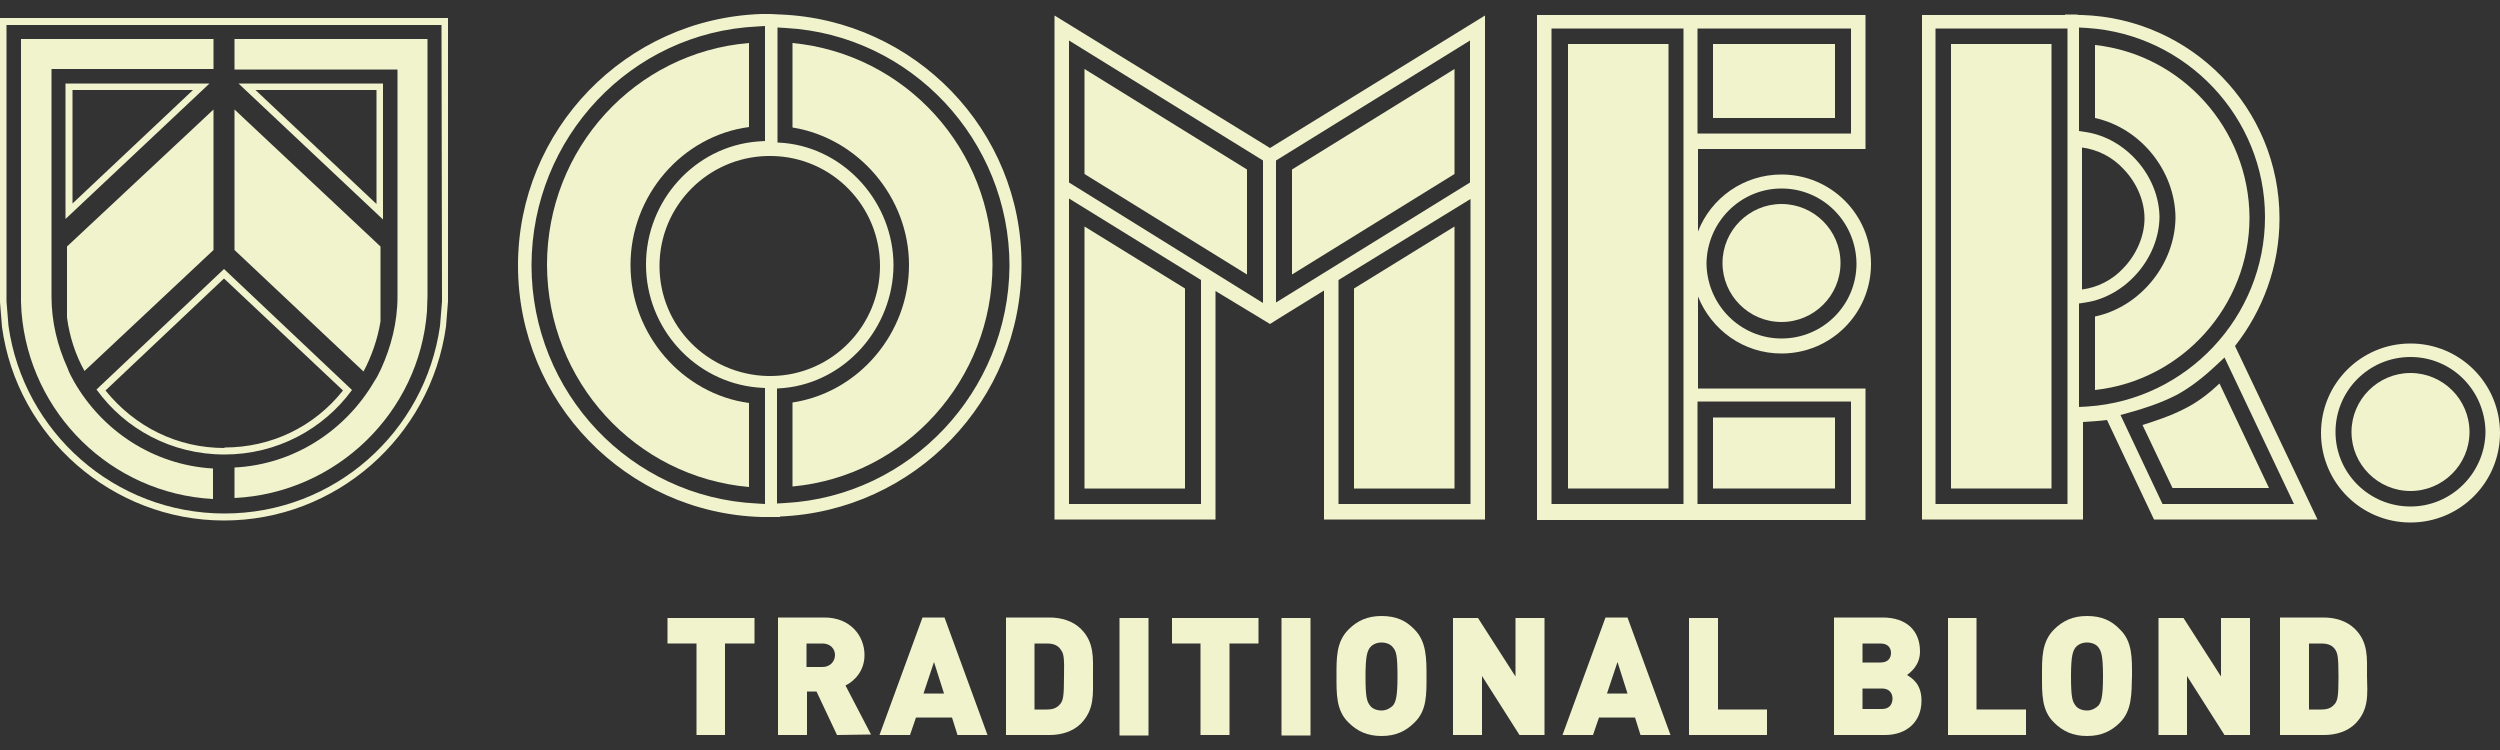
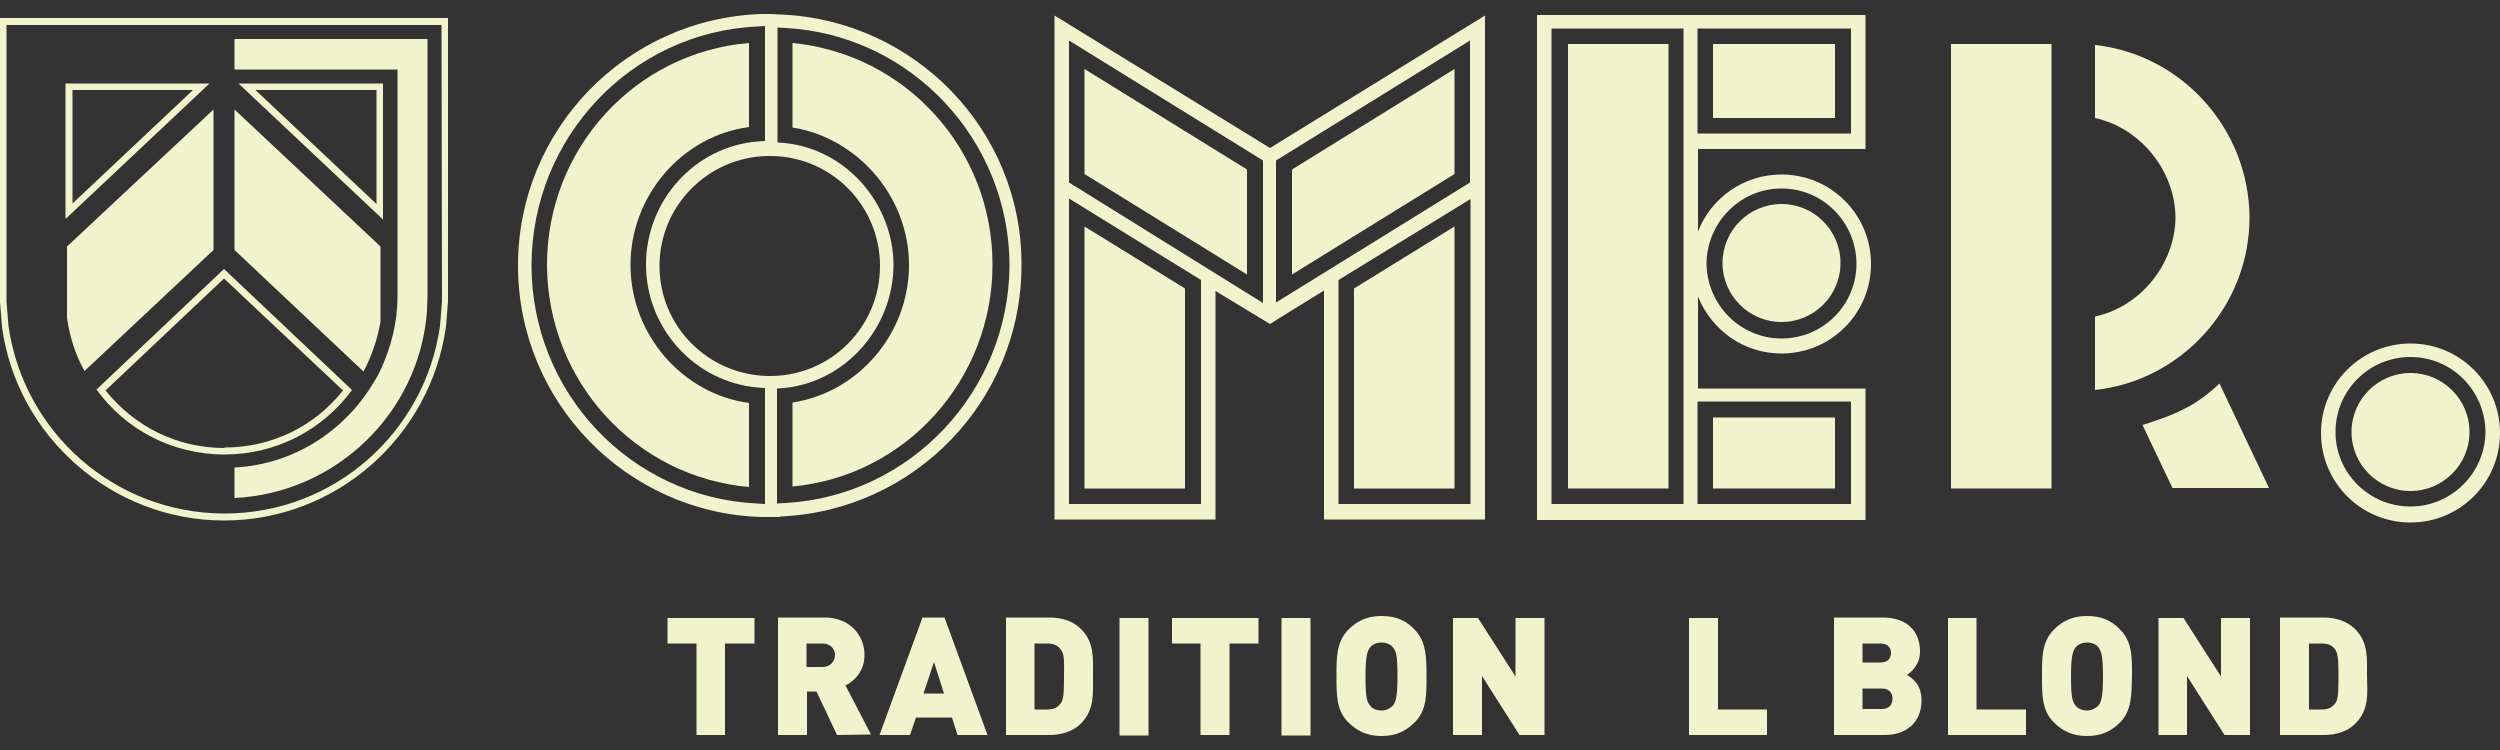
<svg xmlns="http://www.w3.org/2000/svg" version="1.1" id="Layer_1" x="0px" y="0px" viewBox="0 0 500 150" style="enable-background:new 0 0 500 150;" xml:space="preserve">
  <rect x="0" y="0" width="500" height="150" fill="#333333" stroke="none" />
  <style type="text/css">
	.st0{fill:#F1F3CD;}
</style>
  <path class="st0" d="M164.5,128.7h-3.2v4.7h3.2c1.6,0,2.5-1.2,2.5-2.4S166.1,128.7,164.5,128.7 M167.4,147l-4.1-8.7h-1.9v8.7h-5.8  v-23.5h9.3c5.2,0,8,3.7,8,7.5c0,3.2-2,5.2-3.8,6.1l5.1,9.8L167.4,147L167.4,147z" />
  <path class="st0" d="M186.8,132.4l-2.1,6.3h4.1L186.8,132.4z M191.5,147l-1.1-3.5h-7.2L182,147h-6.1l8.6-23.5h4.4l8.6,23.5H191.5z" />
  <path class="st0" d="M212.2,130c-0.5-0.8-1.3-1.3-2.8-1.3h-2.5v13.2h2.5c1.5,0,2.2-0.5,2.8-1.3c0.4-0.7,0.6-1.3,0.6-5.2  C212.9,131.3,212.7,130.7,212.2,130 M216.2,144.7c-1.6,1.6-3.9,2.3-6.3,2.3h-8.7v-23.5h8.7c2.4,0,4.7,0.7,6.3,2.3  c2.7,2.7,2.4,5.8,2.4,9.4C218.6,138.9,218.9,141.9,216.2,144.7" />
  <rect x="223.9" y="123.6" class="st0" width="5.8" height="23.5" />
  <polygon class="st0" points="245.9,128.7 245.9,147 240.1,147 240.1,128.7 234.4,128.7 234.4,123.6 251.7,123.6 251.7,128.7 " />
  <rect x="256.3" y="123.6" class="st0" width="5.8" height="23.5" />
  <path class="st0" d="M278.6,129.5c-0.4-0.6-1.3-1-2.3-1s-1.8,0.4-2.3,1c-0.5,0.7-0.9,1.5-0.9,5.8s0.3,5,0.9,5.8c0.4,0.6,1.3,1,2.3,1  s1.8-0.5,2.3-1c0.5-0.7,0.9-1.5,0.9-5.8C279.5,130.9,279.2,130.2,278.6,129.5 M282.9,144.5c-1.7,1.7-3.7,2.7-6.6,2.7s-4.9-1-6.6-2.7  c-2.5-2.4-2.4-5.8-2.4-9.3s-0.1-6.8,2.4-9.3c1.7-1.7,3.7-2.7,6.6-2.7s4.9,0.9,6.6,2.7c2.4,2.4,2.4,5.8,2.4,9.3  C285.3,138.8,285.4,142.1,282.9,144.5" />
  <polygon class="st0" points="303.9,147 296.4,135.2 296.4,147 290.6,147 290.6,123.6 295.6,123.6 303.1,135.3 303.1,123.6   308.9,123.6 308.9,147 " />
-   <path class="st0" d="M323.5,132.4l-2.1,6.3h4.1L323.5,132.4z M328.1,147l-1.1-3.5h-7.2l-1.2,3.5h-6.1l8.6-23.5h4.4l8.6,23.5H328.1z" />
  <polygon class="st0" points="337.8,147 337.8,123.6 343.6,123.6 343.6,141.9 353.4,141.9 353.4,147 " />
  <path class="st0" d="M376.4,137.7h-3.9v4.1h3.9c1.6,0,2.1-1.1,2.1-2.1C378.5,138.8,378,137.7,376.4,137.7 M376.1,128.7h-3.6v3.8h3.6  c1.6,0,2.1-1,2.1-1.9C378.2,129.7,377.7,128.7,376.1,128.7 M377,147h-10.2v-23.5h9.7c4.9,0,7.5,2.7,7.5,6.8c0,2.7-1.8,4.1-2.6,4.7  c1,0.6,2.9,1.8,2.9,5.1C384.3,144.5,381.2,147,377,147" />
  <polygon class="st0" points="389.6,147 389.6,123.6 395.3,123.6 395.3,141.9 405.2,141.9 405.2,147 " />
  <path class="st0" d="M419.7,129.5c-0.4-0.6-1.3-1-2.3-1s-1.8,0.4-2.3,1c-0.5,0.7-0.9,1.5-0.9,5.8s0.3,5,0.9,5.8c0.4,0.6,1.3,1,2.3,1  s1.8-0.5,2.3-1c0.5-0.7,0.9-1.5,0.9-5.8C420.6,130.9,420.2,130.2,419.7,129.5 M424,144.5c-1.7,1.7-3.7,2.7-6.6,2.7s-4.9-1-6.6-2.7  c-2.5-2.4-2.4-5.8-2.4-9.3s-0.1-6.8,2.4-9.3c1.7-1.7,3.7-2.7,6.6-2.7s4.9,0.9,6.6,2.7c2.5,2.4,2.4,5.8,2.4,9.3  C426.3,138.8,426.4,142.1,424,144.5" />
  <polygon class="st0" points="444.9,147 437.4,135.2 437.4,147 431.7,147 431.7,123.6 436.7,123.6 444.2,135.3 444.2,123.6   450,123.6 450,147 " />
  <path class="st0" d="M467.1,130c-0.5-0.8-1.3-1.3-2.8-1.3h-2.5v13.2h2.5c1.5,0,2.2-0.5,2.8-1.3c0.4-0.7,0.6-1.3,0.6-5.2  C467.7,131.3,467.5,130.7,467.1,130 M471.1,144.7c-1.6,1.6-3.9,2.3-6.3,2.3H456v-23.5h8.7c2.4,0,4.7,0.7,6.3,2.3  c2.7,2.7,2.4,5.8,2.4,9.4C473.5,138.9,473.8,141.9,471.1,144.7" />
  <path class="st0" d="M44.9,90.9v-1.3l0,0c-9.4,0-17.9-4.2-23.8-11.5l23.7-22.4l23.8,22.4c-5.8,7.3-14.4,11.4-23.7,11.4L44.9,90.9  c10.5,0,19.8-5.1,25.5-12.9L44.8,53.8L19.3,77.9C25,85.8,34.3,90.9,44.9,90.9" />
  <path class="st0" d="M76.1,64.3v-15V64.3L76.1,64.3" />
  <path class="st0" d="M76.6,16.7H47.7l28.9,27.2V16.7L76.6,16.7z M75.3,40.8L51.1,18h24.2V40.8z" />
  <path class="st0" d="M41.9,16.7H13.1v27.1L41.9,16.7z M14.5,18h24.1L14.5,40.7V18z" />
  <path class="st0" d="M0,3.6v56.8l0.4,5c3,22,22.1,38.7,44.4,38.7s41.3-16.6,44.4-38.8l0.4-5V3.6H0z M88.4,60.3L88,65.2  c-3,21.2-21.1,37.5-43.1,37.5S4.7,86.4,1.7,65.2l-0.4-4.9V5h87L88.4,60.3L88.4,60.3z" />
  <path class="st0" d="M13.4,49.3v14.2c0.5,3.8,1.7,7.5,3.5,10.7L42.7,50V21.9L13.4,49.3z" />
  <path class="st0" d="M76.1,49.3L46.9,21.9V50l25.8,24.3c1.6-3,2.8-6.4,3.4-10V49.3z" />
-   <path class="st0" d="M42.7,13.8v-6H4.2v52.6l0.1,2c1.6,20.2,17.9,36.3,38.3,37.4v-6.1c-12-0.7-22.2-7.6-27.8-17.4  c-0.5-0.9-1-1.8-1.3-2.7c-2-4.4-3.2-9.2-3.2-14.3v-3V13.8H42.7z" />
  <path class="st0" d="M46.9,7.8v6.1h32.6v42.4v3c0,5.2-1.3,10.1-3.3,14.5c-0.4,0.8-0.8,1.7-1.3,2.4c-5.7,9.8-16,16.7-28,17.3v6.1  c20.4-1,37-17.1,38.5-37.4l0.1-3V7.8H46.9z" />
  <polygon class="st0" points="237,57.7 216.9,45.3 216.9,97.7 237,97.7 " />
  <rect x="313.6" y="8.8" class="st0" width="20.1" height="88.9" />
  <rect x="342.6" y="83.5" class="st0" width="24.4" height="14.2" />
  <path class="st0" d="M158.5,8.6v16.9c13.1,2.1,23.3,13.9,23.3,27.5c0,13.7-10.1,25.5-23.3,27.5v16.8c22.6-2.1,40-21.3,40-44.4  S181.1,10.8,158.5,8.6" />
  <path class="st0" d="M126.1,53c0-13.9,10.3-25.8,23.7-27.6V8.6C127,10.5,109.4,29.7,109.4,53c0.1,23.3,17.7,42.4,40.4,44.4V80.6  C136.5,78.8,126.1,66.9,126.1,53" />
  <polygon class="st0" points="290.9,45.3 270.8,57.7 270.8,97.7 290.9,97.7 " />
  <rect x="342.6" y="8.8" class="st0" width="24.4" height="14.8" />
  <polygon class="st0" points="258.4,54.9 290.9,34.8 290.9,13.8 258.4,33.9 " />
  <path class="st0" d="M356.3,64.4c6.5,0,11.8-5.3,11.8-11.8s-5.3-11.8-11.8-11.8s-11.8,5.3-11.8,11.8S349.8,64.4,356.3,64.4" />
  <path class="st0" d="M210.9,3.1v100.8h32.2V58.2l10.9,6.6l1.9-1.2l8.9-5.5v45.8H297V31.5V3.1l-43,26.5L210.9,3.1z M240.2,100.8  h-26.4V39.7L240.2,56V100.8z M252.6,60.6l-38.8-24.1V8.1l38.8,24V60.6z M294.1,100.8h-26.4V56l26.4-16.2V100.8z M255.2,32.1l38.8-24  v28.4l-38.8,24V32.1z" />
  <rect x="390.2" y="8.8" class="st0" width="20.1" height="88.9" />
  <path class="st0" d="M482.1,74.6c-6.5,0-11.8,5.3-11.8,11.8s5.3,11.8,11.8,11.8s11.8-5.3,11.8-11.8S488.6,74.6,482.1,74.6" />
-   <path class="st0" d="M455.9,43.7c0-22.1-17.6-40-39.5-40.7l0,0h-0.5c-0.2,0-0.5-0.1-0.7-0.1H413V3h-28.6v100.9h32.2V84.4  c1.6-0.1,3.2-0.2,4.8-0.4l9.4,19.9h32.7L447,69.2C452.5,62.2,455.9,53.3,455.9,43.7 M413.5,100.8h-26.4V5.7h26.4V100.8z M417.5,81.3  l-1.7,0.1V60.7l1.3-0.2c8-1.2,14.7-8.8,14.8-17.1c-0.1-8.2-6.7-15.8-14.8-17l-1.3-0.2V5.5l1.7,0.1C437.3,6.9,453,23.5,453,43.4  C453,63.4,437.3,80,417.5,81.3 M416.4,57.9V29.5c3.1,0.4,6.1,1.9,8.3,4.3c2.6,2.7,4.2,6.3,4.2,9.9c0,3.5-1.6,7.2-4.2,9.9  C422.5,56,419.5,57.5,416.4,57.9 M458.8,100.8h-26.3L424.1,83l1.8-0.5c2.6-0.7,6.3-1.9,9.4-3.5c3-1.6,6-4.1,8-6l1.6-1.5L458.8,100.8  z" />
  <path class="st0" d="M436.8,81.8c-2.7,1.4-5.8,2.4-8.3,3.2l6,12.6h19.3l-9.9-20.9C442,78.5,439.5,80.5,436.8,81.8" />
  <polygon class="st0" points="249.4,33.9 216.9,13.8 216.9,34.8 249.4,54.9 " />
  <path class="st0" d="M482.1,68.7c-9.9,0-17.9,8-17.9,17.9s8,17.9,17.9,17.9s17.9-8,17.9-17.9S492,68.7,482.1,68.7 M482.1,101.3  L482.1,101.3c-8.3,0-15-6.7-15-14.9c0-8.3,6.7-15,15-15s14.9,6.7,15,15C497,94.6,490.3,101.3,482.1,101.3" />
  <path class="st0" d="M356.3,70.7c9.9,0,17.9-8,17.9-17.9s-8-17.9-17.9-17.9c-7.6,0-14.1,4.7-16.7,11.4V29.8h33.5V3h-36.5l0,0h-29.2  v101h65.7V77.7h-33.5V59.3C342.3,66,348.7,70.7,356.3,70.7 M356.3,37.7c8.3,0,14.9,6.7,15,15c0,8.3-6.7,15-15,15l0,0  c-8.2,0-14.9-6.7-15-15C341.4,44.4,348.1,37.7,356.3,37.7 M336.7,100.8h-26.4V5.7h26.4V100.8z M370.2,100.8h-30.7V80.3h30.7V100.8z   M339.5,5.7h30.7v21h-30.7V5.7z" />
  <path class="st0" d="M419,9v14.6c9.1,2,16,10.5,16.1,19.9C435,52.9,428,61.4,419,63.3V78c17.4-1.9,30.9-16.8,30.9-34.5  C449.8,25.8,436.4,10.9,419,9" />
  <path class="st0" d="M156.1,2.9L156.1,2.9L154,2.8c-0.4,0-0.7,0-1.1,0h-0.6l0,0c-27.1,0.9-48.7,23.1-48.7,50.3  c0,27.3,21.7,49.5,48.7,50.3l0,0h0.4c0.4,0,0.8,0,1.2,0h2.1v-0.1c26.9-1.1,48.3-23.2,48.3-50.3C204.4,26.1,183,4,156.1,2.9   M153,100.8l-1.6-0.1c-25.2-1.2-45.1-22.1-45.1-47.7c0.1-25.5,19.9-46.5,45.1-47.7l1.6-0.1v23l-1.5,0.1c-12.5,1-22.3,11.8-22.3,24.6  s9.8,23.5,22.3,24.6l1.5,0.1V100.8z M153.5,75.2c-12-0.3-21.6-10-21.6-22s9.6-21.7,21.5-22h1c12,0.2,21.6,10,21.6,22  s-9.6,21.8-21.6,22H153.5z M157.1,100.6l-1.7,0.1v-23l1.4-0.1c12.3-1.2,21.8-12,21.9-24.5c0-12.5-9.6-23.3-21.8-24.5l-1.4-0.1v-23  l1.7,0.1c25,1.4,44.7,22.4,44.7,47.6C201.7,78.3,182.1,99.2,157.1,100.6" />
  <polygon class="st0" points="133.5,123.6 133.5,128.7 139.3,128.7 139.3,147 145,147 145,128.7 150.9,128.7 150.9,123.6 " />
</svg>